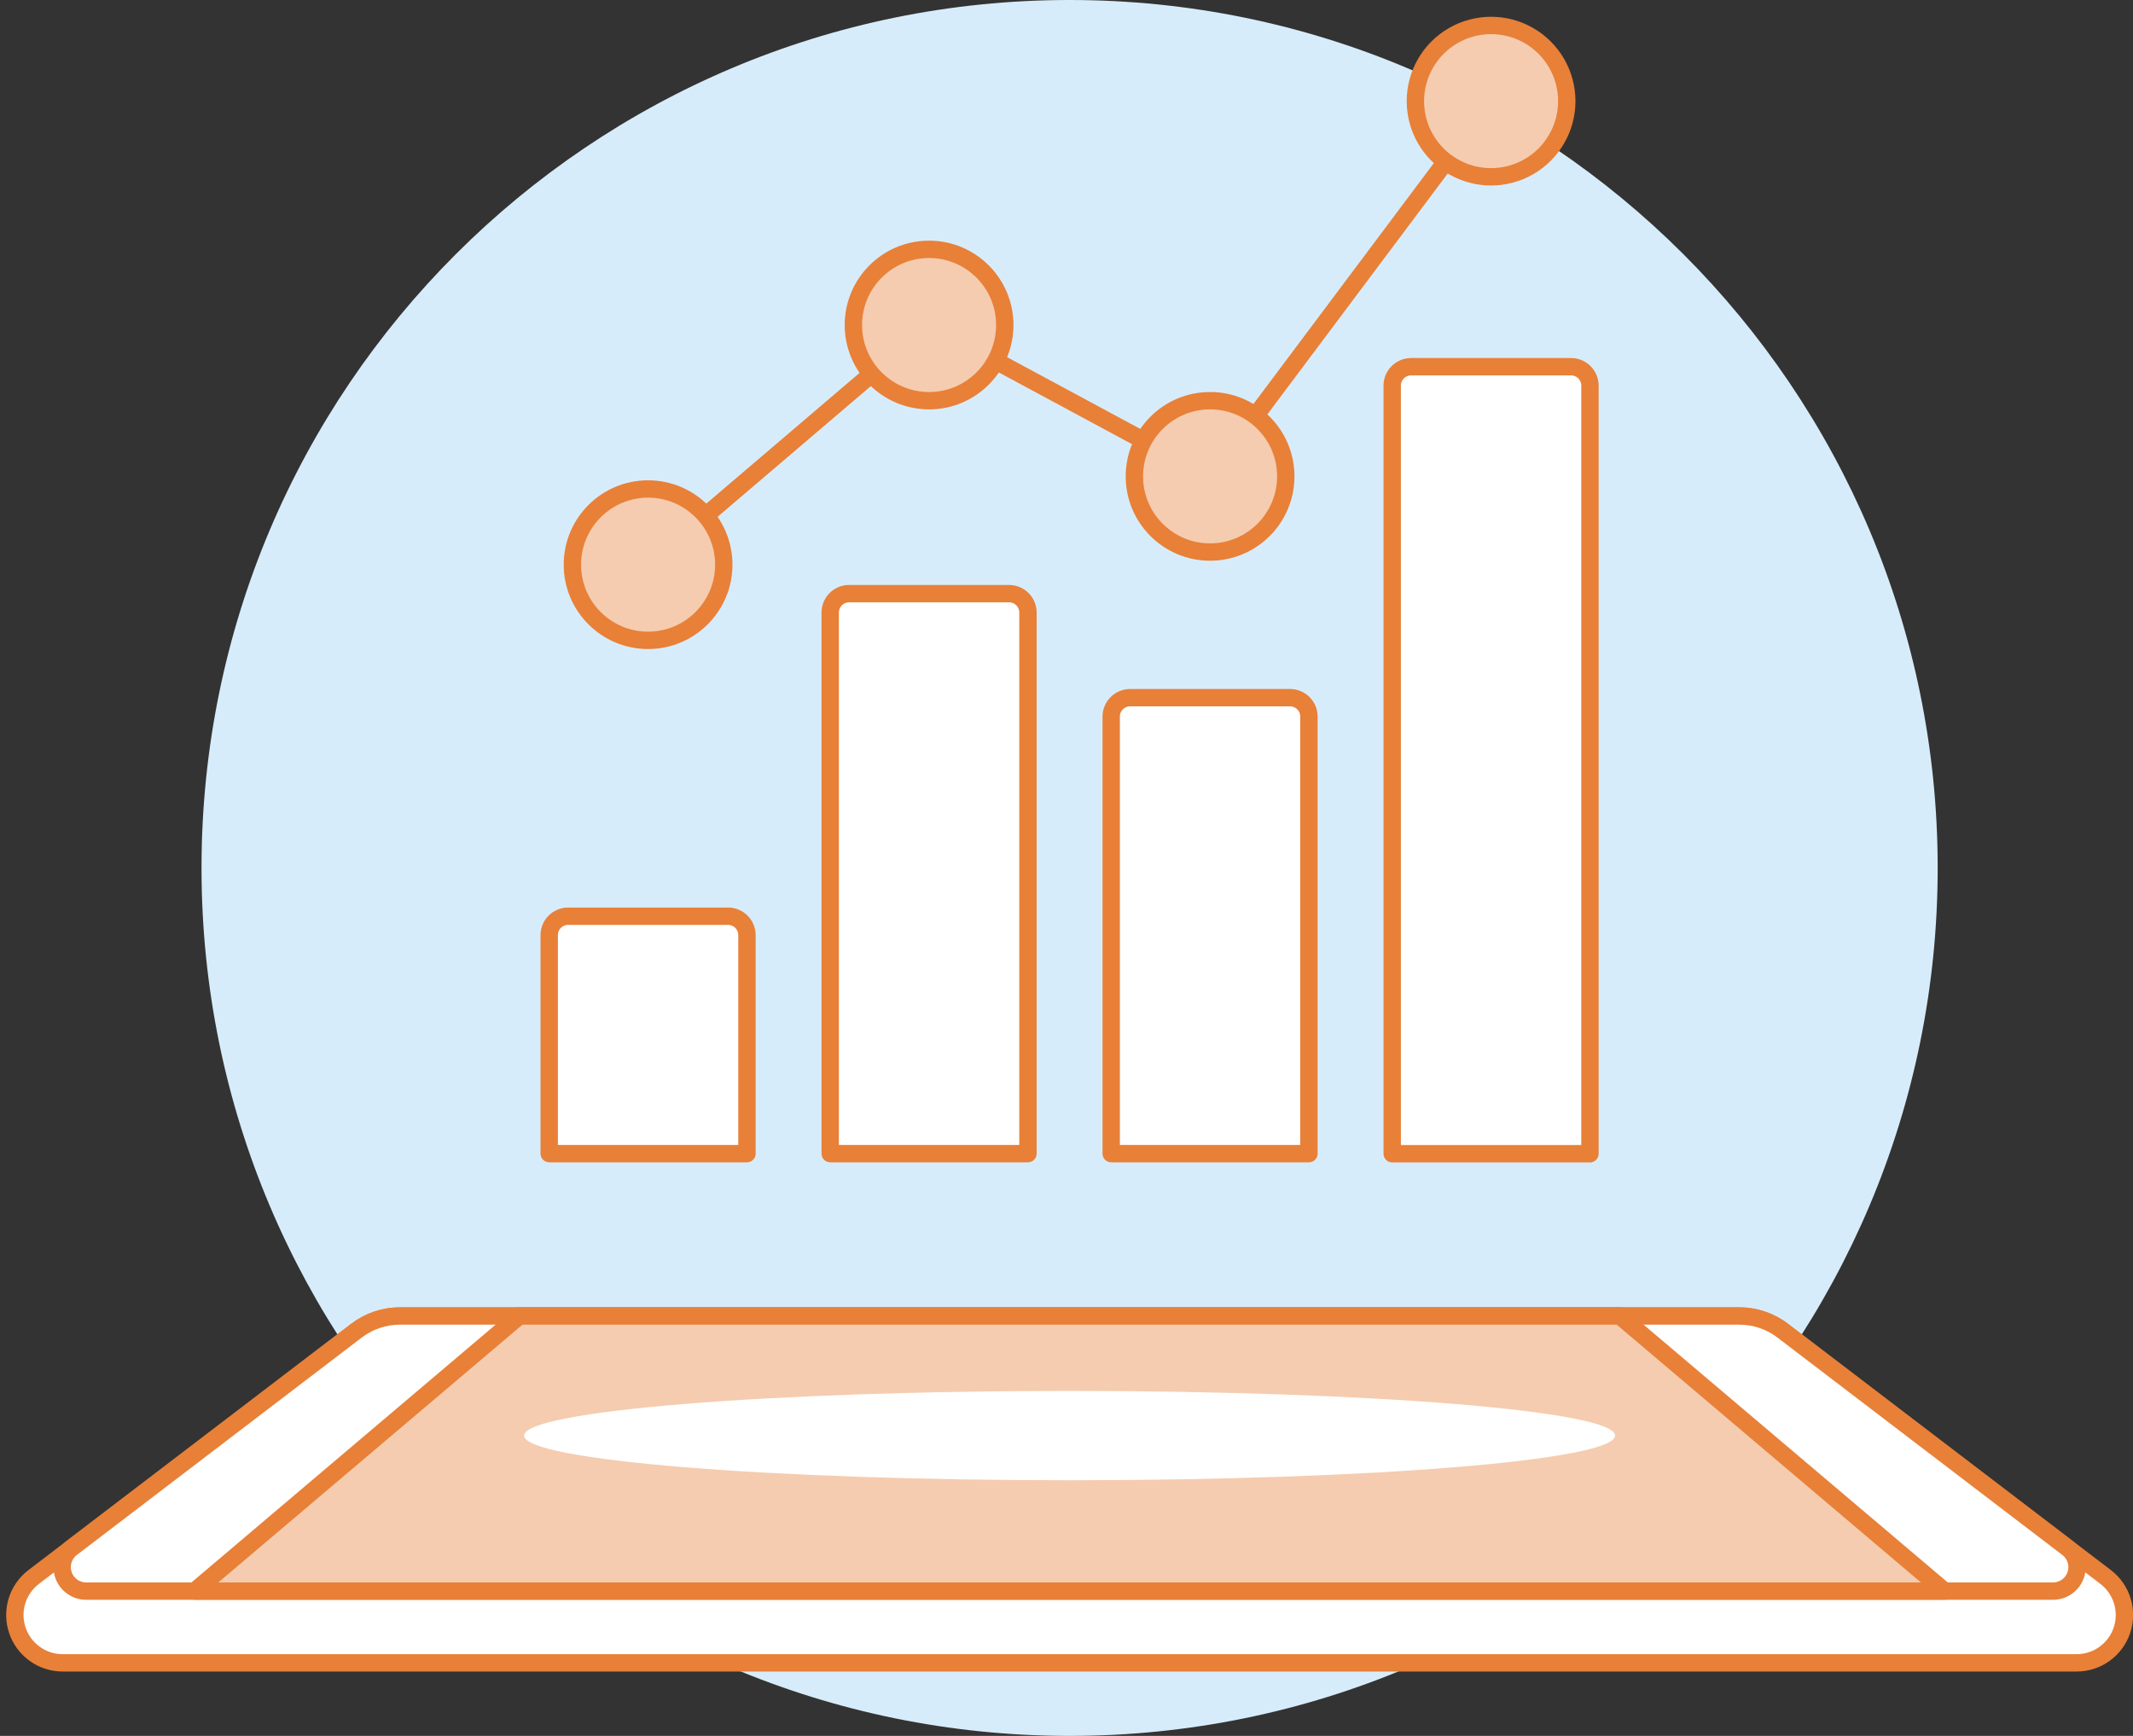
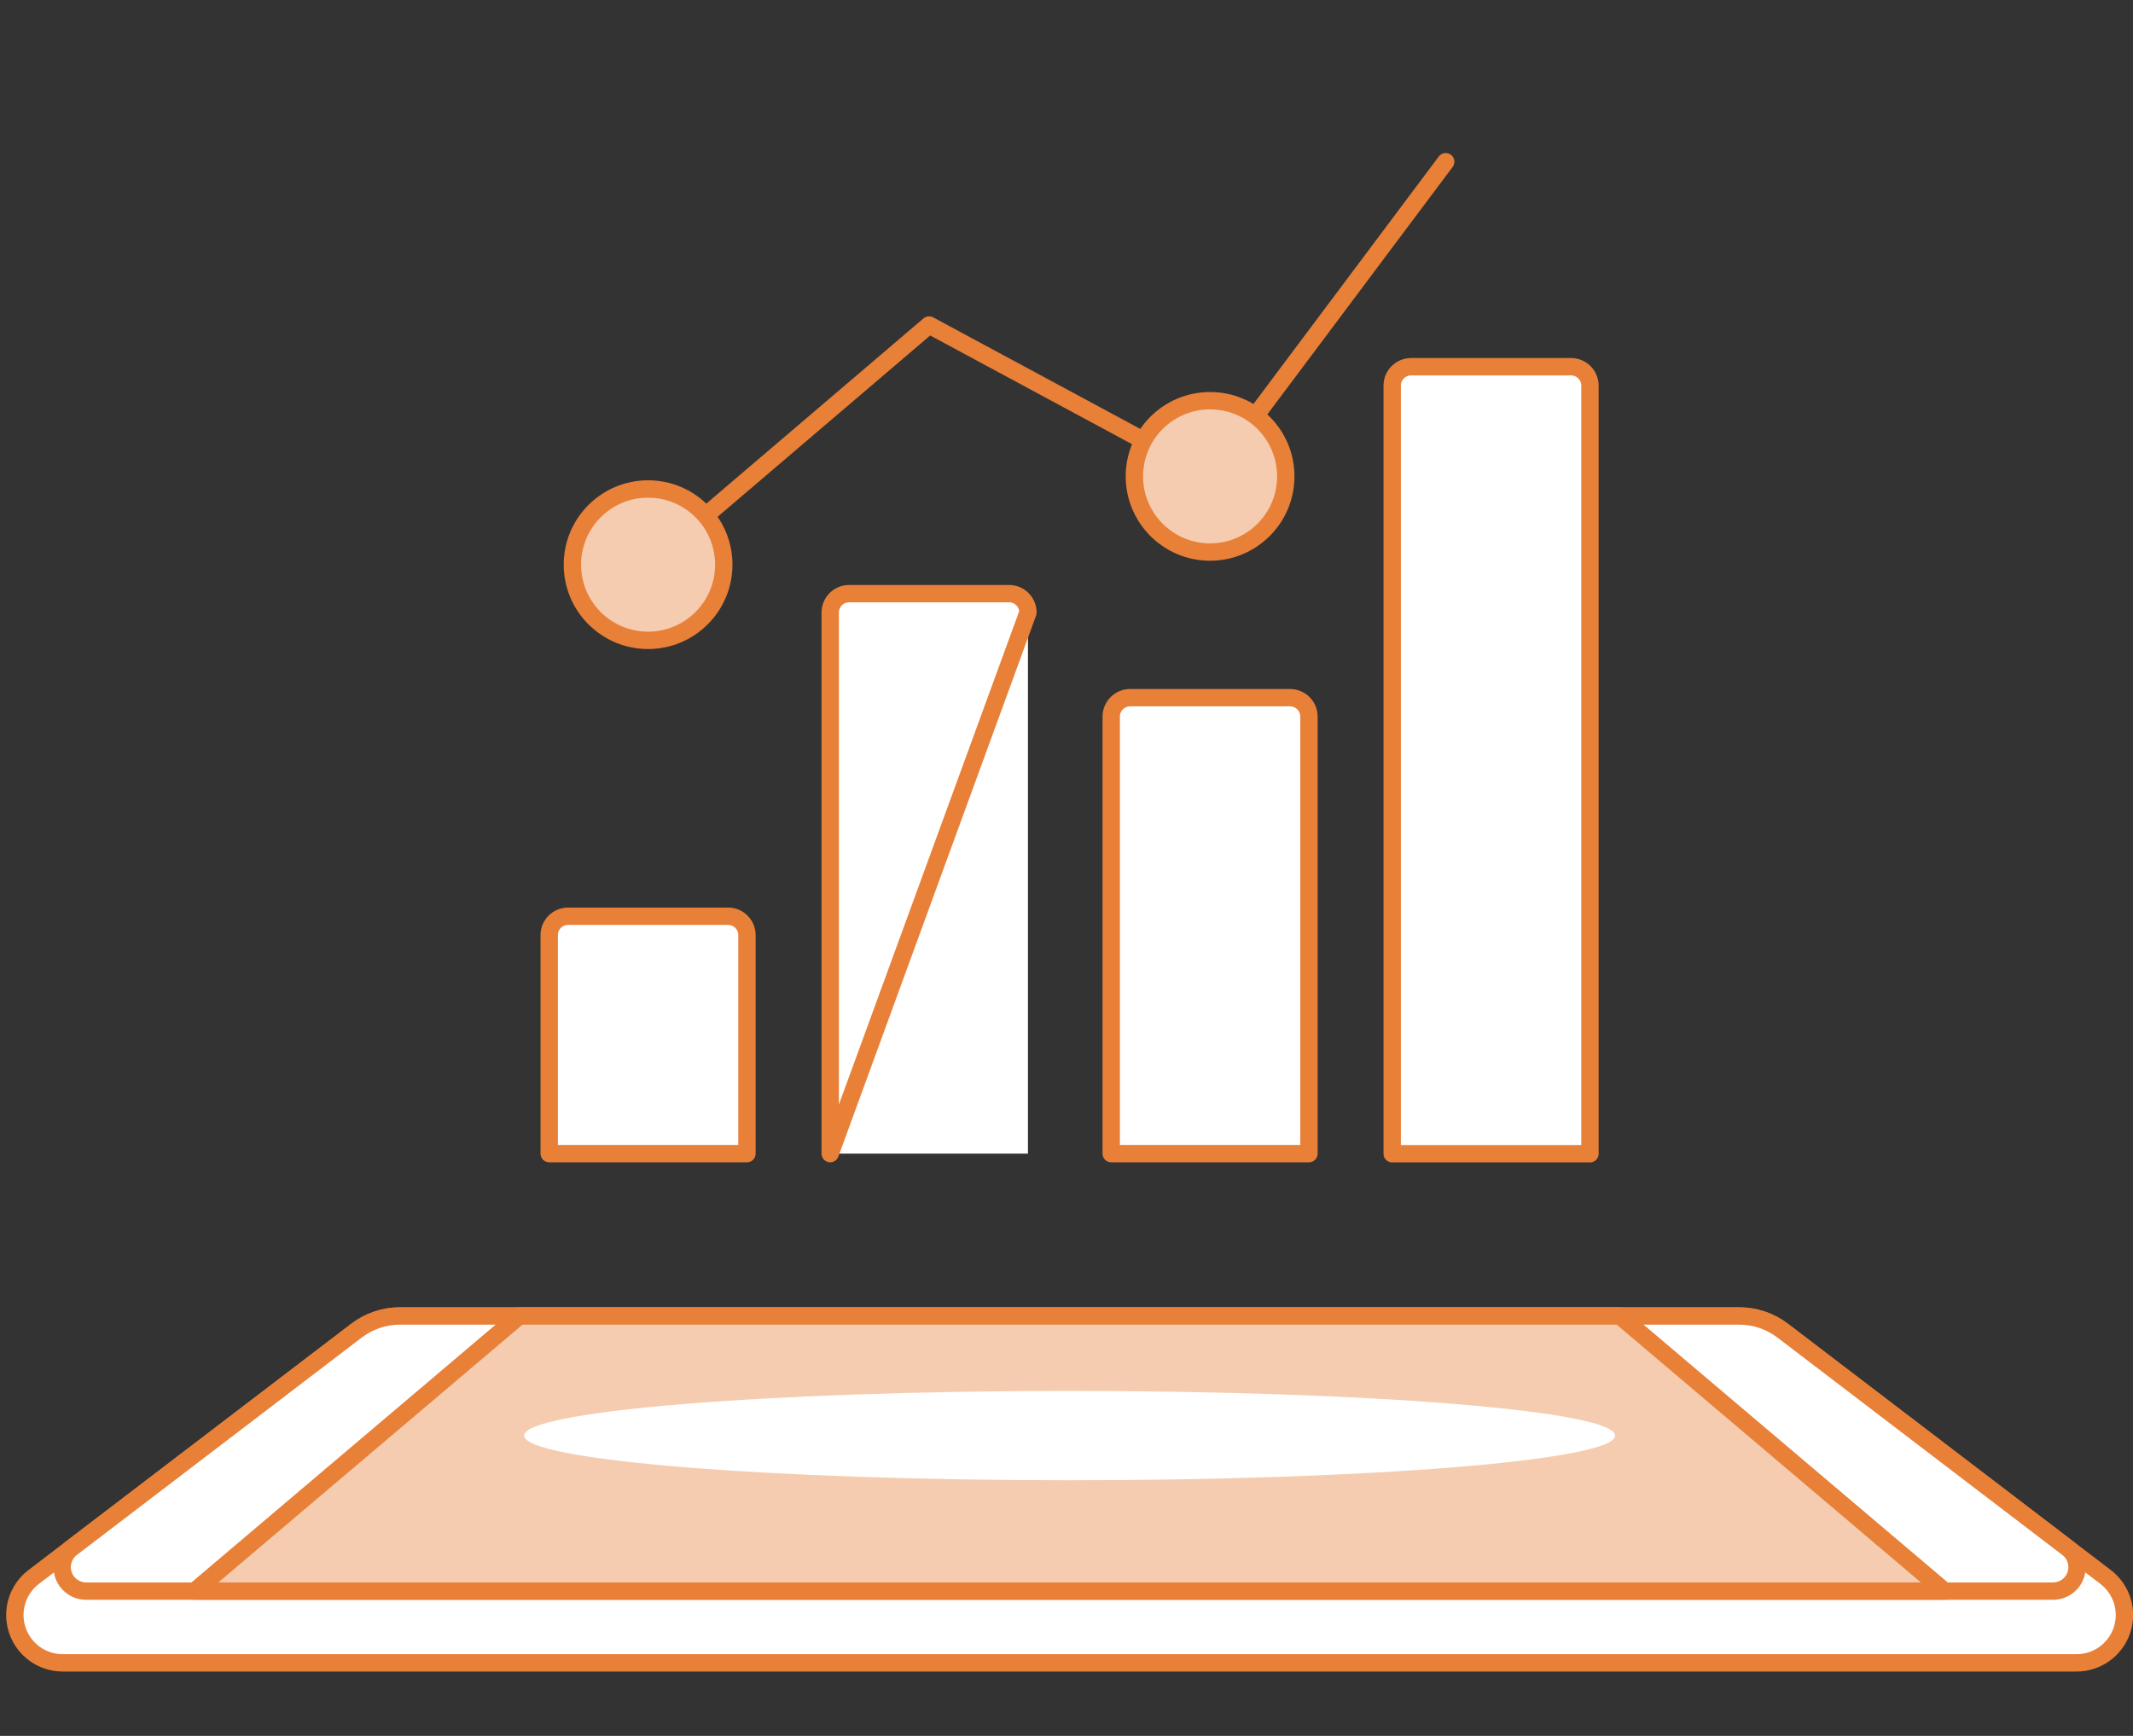
<svg xmlns="http://www.w3.org/2000/svg" width="172px" height="140px" viewBox="0 0 172 140" version="1.1">
  <rect x="0" y="0" width="172" height="140" fill="#333333" stroke="none" />
  <title>streamline-icon-vr-analysis-2@140x140</title>
  <desc>Created with Sketch.</desc>
  <defs />
  <g id="Page-1" stroke="none" stroke-width="1" fill="none" fill-rule="evenodd">
    <g id="Tour-part-2" transform="translate(-933, -3558)">
      <g id="Uses-Copy" transform="translate(84, 3419)">
        <g id="feature-text-copy-7" transform="translate(760, 139)">
          <g id="streamline-icon-vr-analysis-2@140x140" transform="translate(89, 0)">
-             <path d="M16.25,70 C16.25,108.66 47.59,140 86.25,140 C124.91,140 156.25,108.66 156.25,70 C156.25,31.34 124.91,3.10862447e-15 86.25,0 C47.59,-3.10862447e-15 16.25,31.34 16.25,70 Z" id="Path" fill="#D7ECFA" fill-rule="nonzero" />
            <path d="M167.45,134.109 C169.105,134.11 170.576,133.055 171.106,131.486 C171.636,129.918 171.107,128.187 169.792,127.183 L143.757,107.32 C142.749,106.55 141.515,106.133 140.246,106.134 L32.254,106.134 C30.985,106.133 29.751,106.55 28.743,107.32 L2.716,127.183 C1.401,128.186 0.871,129.916 1.4,131.483 C1.928,133.05 3.396,134.107 5.05,134.109 L167.45,134.109 Z" id="Path" stroke="#E88038" stroke-width="1.4" fill="#FFFFFF" fill-rule="nonzero" stroke-linecap="round" stroke-linejoin="round" />
            <path d="M165.553,128.322 C166.383,128.323 167.12,127.793 167.386,127.007 C167.651,126.221 167.386,125.353 166.726,124.85 L143.757,107.32 C142.749,106.55 141.515,106.133 140.246,106.134 L32.254,106.134 C30.985,106.133 29.751,106.55 28.743,107.32 L5.774,124.85 C5.114,125.353 4.849,126.221 5.114,127.007 C5.38,127.793 6.117,128.323 6.947,128.322 L165.553,128.322 Z" id="Path" stroke="#E88038" stroke-width="1.4" fill="#FFFFFF" fill-rule="nonzero" stroke-linecap="round" stroke-linejoin="round" />
            <polygon id="Path" stroke="#E88038" stroke-width="1.4" fill="#F5CCAF" fill-rule="nonzero" stroke-linecap="round" stroke-linejoin="round" points="130.626 106.134 41.873 106.134 15.695 128.322 156.805 128.322" />
            <path d="M42.262,115.78 C42.262,117.769 61.956,119.382 86.25,119.382 C110.544,119.382 130.238,117.769 130.238,115.78 C130.238,113.791 110.544,112.178 86.25,112.178 C61.956,112.178 42.262,113.791 42.262,115.78 Z" id="Path" fill="#FFFFFF" fill-rule="nonzero" />
            <polyline id="Path" stroke="#E88038" stroke-width="1.4" stroke-linecap="round" stroke-linejoin="round" points="56.901 41.582 74.919 26.213 97.578 38.419 116.578 13.043" />
            <path d="M81.366,47.877 L68.472,47.877 C68.067,47.876 67.679,48.036 67.393,48.322 C67.107,48.608 66.946,48.996 66.946,49.401 L66.946,93.04 L82.892,93.04 L82.892,49.401 C82.891,48.559 82.208,47.876 81.366,47.877 Z" id="Path" fill="#FFFFFF" fill-rule="nonzero" />
            <path d="M126.684,29.575 L113.79,29.575 C112.948,29.575 112.265,30.257 112.264,31.099 L112.264,93.049 L128.21,93.049 L128.21,31.099 C128.209,30.257 127.526,29.575 126.684,29.575 Z" id="Path" fill="#FFFFFF" fill-rule="nonzero" />
            <path d="M104.025,56.268 L91.131,56.268 C90.288,56.268 89.605,56.951 89.605,57.794 L89.605,93.04 L105.551,93.04 L105.551,57.794 C105.551,56.951 104.868,56.268 104.025,56.268 Z" id="Path" fill="#FFFFFF" fill-rule="nonzero" />
            <path d="M46.156,45.54 C46.156,48.911 48.889,51.644 52.26,51.644 C55.631,51.644 58.364,48.911 58.364,45.54 C58.364,42.169 55.631,39.436 52.26,39.436 C48.889,39.436 46.156,42.169 46.156,45.54 Z" id="Path" stroke="#E88038" stroke-width="1.4" fill="#F5CCAF" fill-rule="nonzero" stroke-linecap="round" stroke-linejoin="round" />
-             <path d="M68.815,26.213 C68.815,29.584 71.548,32.317 74.919,32.317 C78.29,32.317 81.023,29.584 81.023,26.213 C81.023,22.842 78.29,20.109 74.919,20.109 C71.548,20.109 68.815,22.842 68.815,26.213 Z" id="Path" stroke="#E88038" stroke-width="1.4" fill="#F5CCAF" fill-rule="nonzero" stroke-linecap="round" stroke-linejoin="round" />
            <path d="M91.474,38.419 C91.474,41.791 94.207,44.523 97.578,44.523 C100.949,44.523 103.682,41.791 103.682,38.419 C103.682,35.048 100.949,32.316 97.578,32.316 C94.207,32.316 91.474,35.048 91.474,38.419 Z" id="Path" stroke="#E88038" stroke-width="1.4" fill="#F5CCAF" fill-rule="nonzero" stroke-linecap="round" stroke-linejoin="round" />
-             <path d="M114.133,8.157 C114.133,10.337 115.296,12.353 117.185,13.443 C119.073,14.533 121.4,14.533 123.289,13.443 C125.177,12.353 126.341,10.337 126.341,8.157 C126.341,5.976 125.177,3.961 123.289,2.871 C121.4,1.78 119.073,1.78 117.185,2.871 C115.296,3.961 114.133,5.976 114.133,8.157 Z" id="Path" stroke="#E88038" stroke-width="1.4" fill="#F5CCAF" fill-rule="nonzero" stroke-linecap="round" stroke-linejoin="round" />
            <path d="M58.707,73.892 L45.813,73.892 C45.408,73.892 45.019,74.052 44.733,74.338 C44.447,74.625 44.286,75.013 44.287,75.418 L44.287,93.04 L60.233,93.04 L60.233,75.425 C60.235,75.019 60.075,74.629 59.788,74.341 C59.502,74.054 59.113,73.892 58.707,73.892 Z" id="Path" stroke="#E88038" stroke-width="1.4" fill="#FFFFFF" fill-rule="nonzero" stroke-linecap="round" stroke-linejoin="round" />
-             <path d="M81.366,47.877 L68.472,47.877 C68.067,47.876 67.679,48.036 67.393,48.322 C67.107,48.608 66.946,48.996 66.946,49.401 L66.946,93.04 L82.892,93.04 L82.892,49.401 C82.891,48.559 82.208,47.876 81.366,47.877 Z" id="Path" stroke="#E88038" stroke-width="1.4" stroke-linecap="round" stroke-linejoin="round" />
+             <path d="M81.366,47.877 L68.472,47.877 C68.067,47.876 67.679,48.036 67.393,48.322 C67.107,48.608 66.946,48.996 66.946,49.401 L66.946,93.04 L82.892,49.401 C82.891,48.559 82.208,47.876 81.366,47.877 Z" id="Path" stroke="#E88038" stroke-width="1.4" stroke-linecap="round" stroke-linejoin="round" />
            <path d="M126.684,29.575 L113.79,29.575 C112.948,29.575 112.265,30.257 112.264,31.099 L112.264,93.049 L128.21,93.049 L128.21,31.099 C128.209,30.257 127.526,29.575 126.684,29.575 Z" id="Path" stroke="#E88038" stroke-width="1.4" stroke-linecap="round" stroke-linejoin="round" />
            <path d="M104.025,56.268 L91.131,56.268 C90.288,56.268 89.605,56.951 89.605,57.794 L89.605,93.04 L105.551,93.04 L105.551,57.794 C105.551,56.951 104.868,56.268 104.025,56.268 Z" id="Path" stroke="#E88038" stroke-width="1.4" stroke-linecap="round" stroke-linejoin="round" />
          </g>
        </g>
      </g>
    </g>
  </g>
</svg>